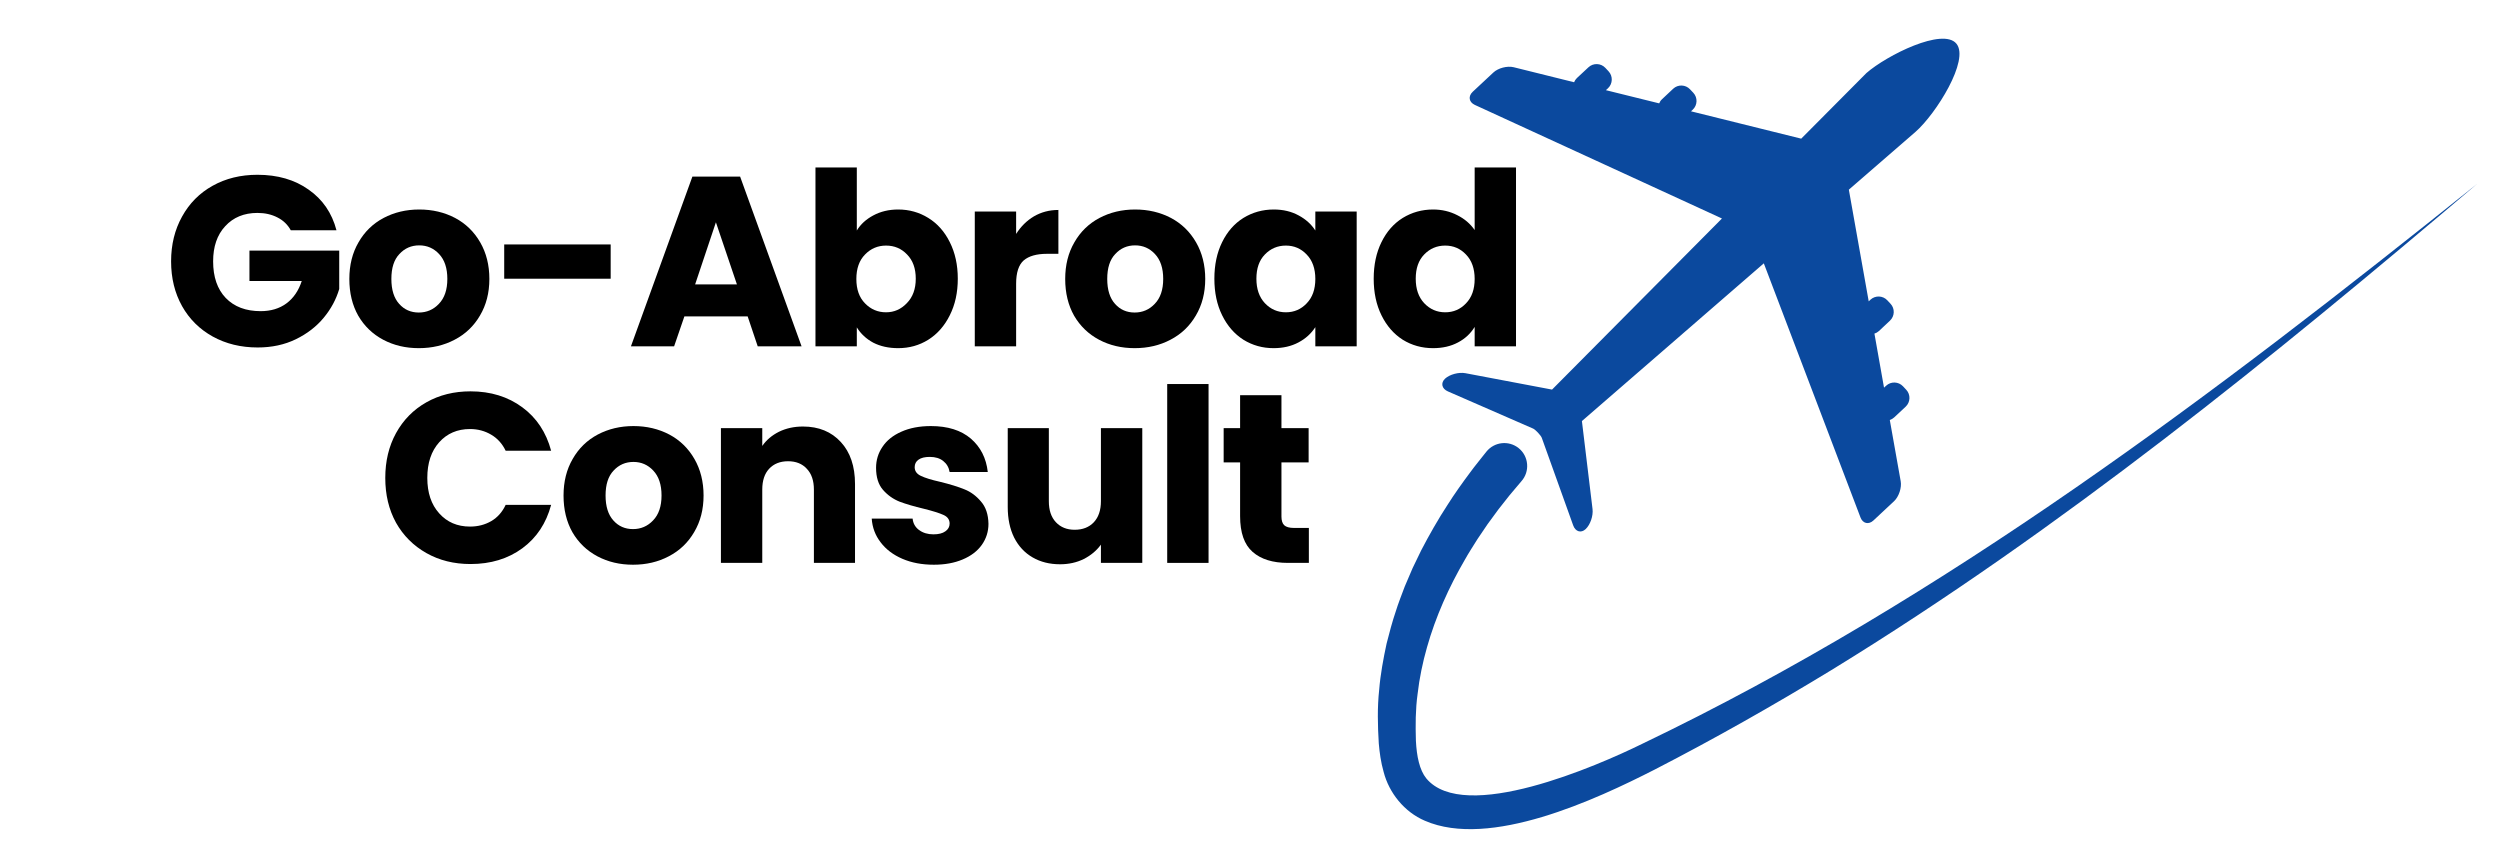
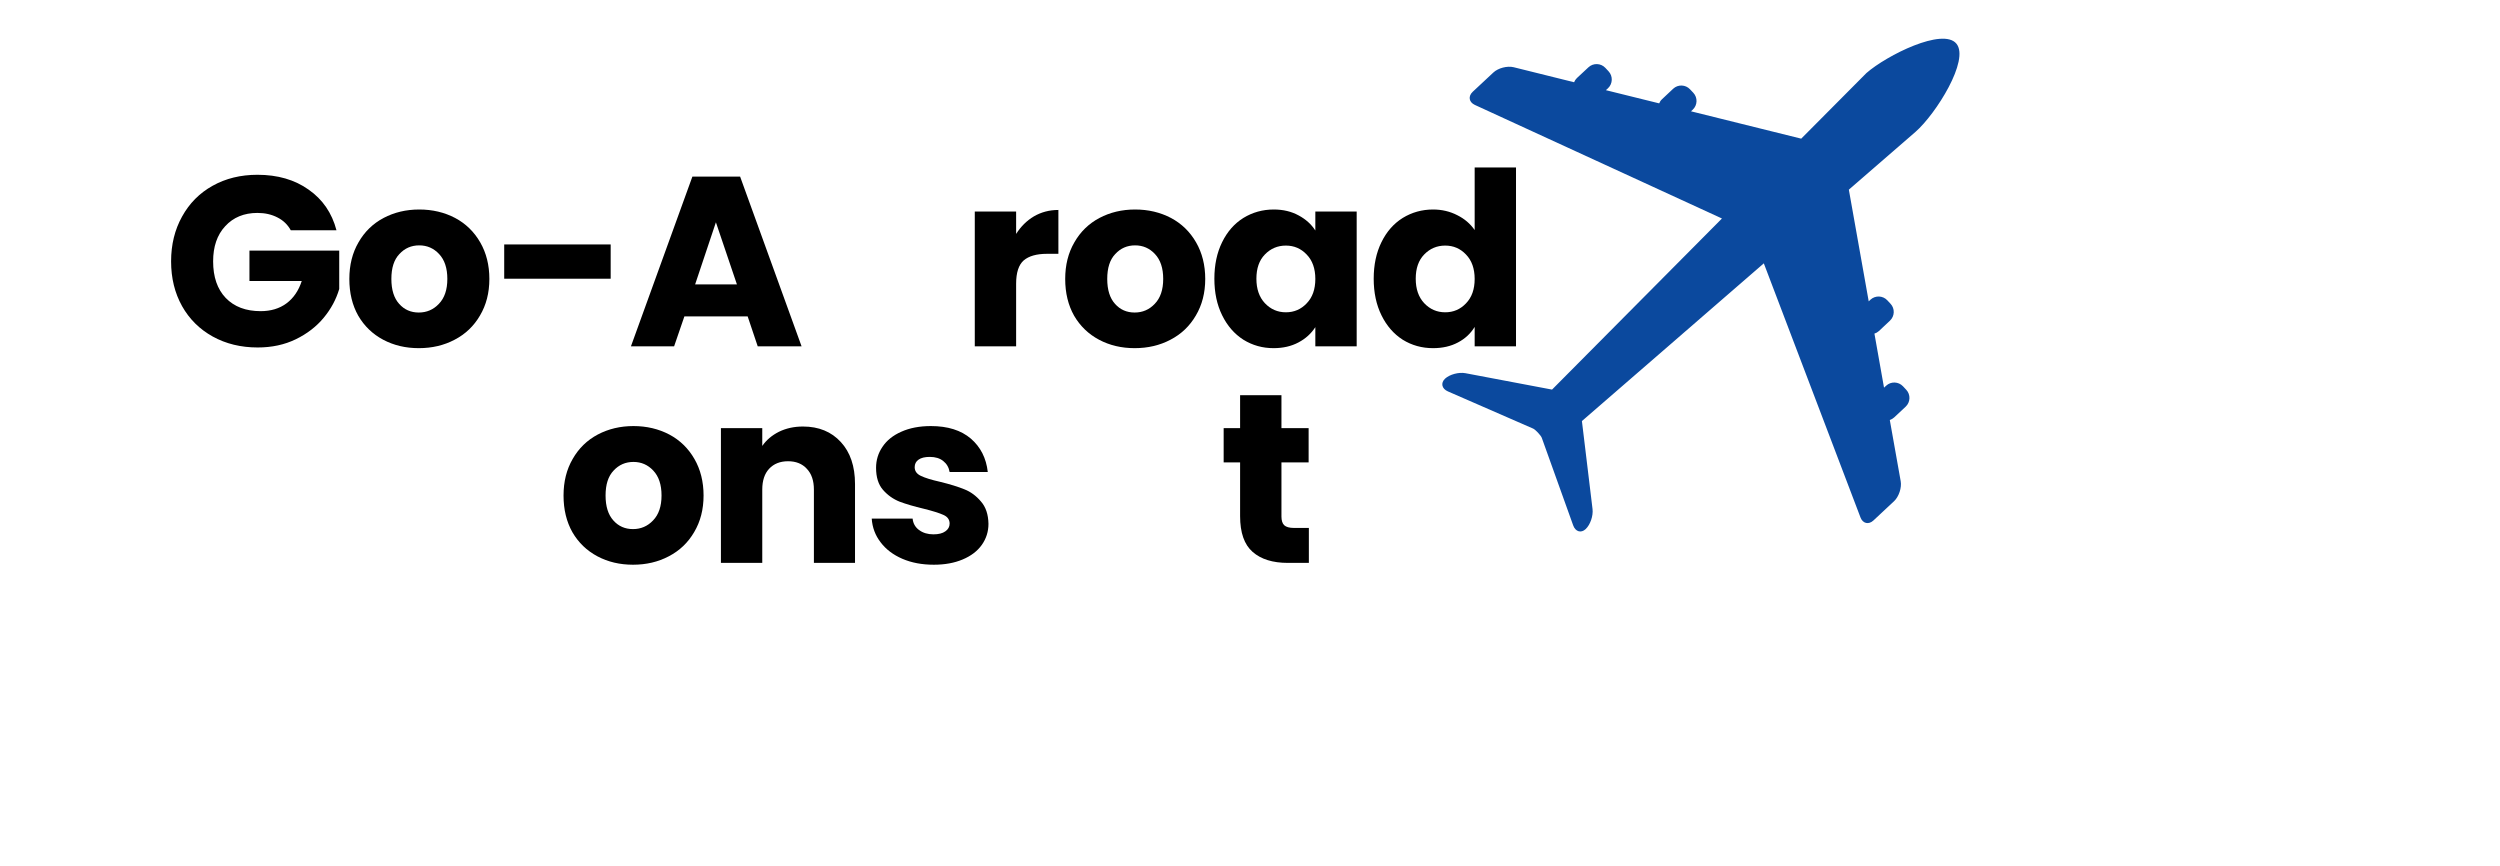
<svg xmlns="http://www.w3.org/2000/svg" width="228" zoomAndPan="magnify" viewBox="0 0 171 59.25" height="79" preserveAspectRatio="xMidYMid meet" version="1.0">
  <defs>
    <g />
    <clipPath id="bfbb99f754">
      <path d="M 94.203 12 L 169.746 12 L 169.746 57 L 94.203 57 Z M 94.203 12 " clip-rule="nonzero" />
    </clipPath>
  </defs>
  <g clip-path="url(#bfbb99f754)">
-     <path fill="#0b499e" d="M 169.438 12.574 C 155.41 24.492 141.004 36.188 125.277 45.828 C 121.328 48.234 117.301 50.516 113.184 52.637 C 109.164 54.688 101.895 58.074 97.457 56.137 C 96.062 55.543 95.012 54.238 94.641 52.801 C 94.449 52.129 94.363 51.477 94.309 50.855 C 94.234 49.629 94.203 48.398 94.336 47.18 C 94.418 46.145 94.625 45.031 94.844 44.016 C 95.02 43.324 95.238 42.496 95.469 41.824 C 95.617 41.332 95.902 40.602 96.086 40.113 C 96.203 39.828 96.508 39.137 96.621 38.863 C 96.746 38.594 97.078 37.918 97.211 37.641 C 97.75 36.605 98.379 35.496 99.02 34.52 C 99.457 33.824 100.066 32.969 100.562 32.309 C 100.859 31.898 101.355 31.297 101.668 30.895 C 102.211 30.219 103.195 30.109 103.871 30.648 C 104.574 31.207 104.66 32.254 104.059 32.922 C 103.875 33.133 103.434 33.664 103.258 33.871 C 103.098 34.074 102.656 34.637 102.488 34.848 C 102.324 35.07 101.914 35.633 101.754 35.848 C 101.605 36.066 101.211 36.648 101.059 36.875 C 100.812 37.27 100.422 37.875 100.199 38.281 C 99.109 40.148 98.191 42.195 97.605 44.281 C 97.316 45.289 97.082 46.41 96.965 47.457 C 96.816 48.523 96.816 49.605 96.848 50.676 C 96.902 51.73 97.094 52.664 97.555 53.238 C 100.137 56.367 109.25 52.391 112.316 50.883 C 133.074 40.934 151.547 26.914 169.438 12.574 " fill-opacity="1" fill-rule="nonzero" />
-   </g>
+     </g>
  <path fill="#0b499e" d="M 133.816 2.984 C 132.891 1.871 129.066 3.773 127.664 4.996 C 127.645 5.016 125.809 6.863 123.203 9.484 L 115.664 7.613 L 115.785 7.5 C 116.113 7.195 116.129 6.676 115.824 6.348 L 115.598 6.109 C 115.293 5.781 114.773 5.762 114.445 6.07 L 113.684 6.785 C 113.594 6.867 113.531 6.965 113.488 7.07 L 109.844 6.168 L 109.988 6.035 C 110.316 5.727 110.332 5.207 110.027 4.879 L 109.805 4.641 C 109.496 4.312 108.977 4.297 108.648 4.605 L 107.859 5.34 C 107.773 5.422 107.711 5.52 107.668 5.625 L 103.535 4.598 C 103.098 4.492 102.473 4.652 102.145 4.961 L 100.734 6.277 C 100.406 6.586 100.473 6.988 100.879 7.176 L 117.781 14.945 C 112.98 19.777 107.883 24.914 106.16 26.648 L 100.238 25.527 C 99.781 25.441 99.156 25.609 98.84 25.902 C 98.527 26.199 98.617 26.59 99.039 26.773 L 104.867 29.316 C 105.031 29.391 105.395 29.781 105.457 29.945 L 107.605 35.934 C 107.762 36.371 108.145 36.484 108.457 36.191 C 108.773 35.898 108.984 35.285 108.93 34.824 L 108.203 28.801 L 120.645 18.012 L 127.258 35.395 C 127.418 35.812 127.816 35.906 128.145 35.598 L 129.555 34.281 C 129.883 33.973 130.086 33.359 130.008 32.918 L 129.262 28.727 C 129.371 28.691 129.473 28.633 129.562 28.551 L 130.348 27.816 C 130.676 27.508 130.695 26.988 130.387 26.66 L 130.164 26.422 C 129.855 26.094 129.336 26.078 129.012 26.383 L 128.867 26.516 L 128.211 22.82 C 128.32 22.785 128.422 22.73 128.512 22.648 L 129.273 21.934 C 129.602 21.625 129.621 21.105 129.312 20.777 L 129.09 20.539 C 128.785 20.211 128.266 20.195 127.938 20.5 L 127.82 20.613 L 126.461 12.973 L 131.02 9.02 C 132.418 7.797 134.742 4.094 133.816 2.984 " fill-opacity="1" fill-rule="nonzero" />
  <g fill="#000000" fill-opacity="1">
    <g transform="translate(11.156, 23.689)">
      <g>
        <path d="M 8.734 -7.938 C 8.523 -8.32 8.223 -8.613 7.828 -8.812 C 7.43 -9.02 6.973 -9.125 6.453 -9.125 C 5.535 -9.125 4.801 -8.82 4.25 -8.219 C 3.695 -7.625 3.422 -6.82 3.422 -5.812 C 3.422 -4.75 3.707 -3.914 4.281 -3.312 C 4.863 -2.707 5.66 -2.406 6.672 -2.406 C 7.367 -2.406 7.957 -2.582 8.438 -2.938 C 8.914 -3.289 9.266 -3.801 9.484 -4.469 L 5.906 -4.469 L 5.906 -6.547 L 12.047 -6.547 L 12.047 -3.922 C 11.836 -3.211 11.484 -2.555 10.984 -1.953 C 10.484 -1.348 9.848 -0.859 9.078 -0.484 C 8.305 -0.109 7.438 0.078 6.469 0.078 C 5.32 0.078 4.297 -0.172 3.391 -0.672 C 2.492 -1.172 1.797 -1.863 1.297 -2.75 C 0.797 -3.645 0.547 -4.664 0.547 -5.812 C 0.547 -6.957 0.797 -7.977 1.297 -8.875 C 1.797 -9.781 2.492 -10.484 3.391 -10.984 C 4.285 -11.484 5.305 -11.734 6.453 -11.734 C 7.836 -11.734 9.004 -11.395 9.953 -10.719 C 10.91 -10.051 11.547 -9.125 11.859 -7.938 Z M 8.734 -7.938 " />
      </g>
    </g>
  </g>
  <g fill="#000000" fill-opacity="1">
    <g transform="translate(23.426, 23.689)">
      <g>
        <path d="M 5.219 0.125 C 4.32 0.125 3.508 -0.066 2.781 -0.453 C 2.062 -0.836 1.492 -1.383 1.078 -2.094 C 0.672 -2.812 0.469 -3.648 0.469 -4.609 C 0.469 -5.555 0.676 -6.391 1.094 -7.109 C 1.508 -7.836 2.082 -8.395 2.812 -8.781 C 3.539 -9.164 4.352 -9.359 5.25 -9.359 C 6.156 -9.359 6.973 -9.164 7.703 -8.781 C 8.43 -8.395 9.004 -7.836 9.422 -7.109 C 9.836 -6.391 10.047 -5.555 10.047 -4.609 C 10.047 -3.66 9.832 -2.828 9.406 -2.109 C 8.988 -1.391 8.41 -0.836 7.672 -0.453 C 6.941 -0.066 6.125 0.125 5.219 0.125 Z M 5.219 -2.312 C 5.758 -2.312 6.219 -2.508 6.594 -2.906 C 6.977 -3.301 7.172 -3.867 7.172 -4.609 C 7.172 -5.348 6.984 -5.914 6.609 -6.312 C 6.242 -6.707 5.789 -6.906 5.25 -6.906 C 4.707 -6.906 4.254 -6.707 3.891 -6.312 C 3.523 -5.926 3.344 -5.359 3.344 -4.609 C 3.344 -3.867 3.52 -3.301 3.875 -2.906 C 4.227 -2.508 4.676 -2.312 5.219 -2.312 Z M 5.219 -2.312 " />
      </g>
    </g>
  </g>
  <g fill="#000000" fill-opacity="1">
    <g transform="translate(33.629, 23.689)">
      <g>
        <path d="M 8.141 -6.969 L 8.141 -4.625 L 0.859 -4.625 L 0.859 -6.969 Z M 8.141 -6.969 " />
      </g>
    </g>
  </g>
  <g fill="#000000" fill-opacity="1">
    <g transform="translate(42.89, 23.689)">
      <g>
        <path d="M 8.25 -2.047 L 3.922 -2.047 L 3.219 0 L 0.266 0 L 4.469 -11.609 L 7.734 -11.609 L 11.938 0 L 8.938 0 Z M 7.516 -4.234 L 6.078 -8.484 L 4.656 -4.234 Z M 7.516 -4.234 " />
      </g>
    </g>
  </g>
  <g fill="#000000" fill-opacity="1">
    <g transform="translate(54.747, 23.689)">
      <g>
-         <path d="M 3.859 -7.922 C 4.117 -8.348 4.492 -8.691 4.984 -8.953 C 5.484 -9.223 6.051 -9.359 6.688 -9.359 C 7.445 -9.359 8.133 -9.164 8.75 -8.781 C 9.375 -8.395 9.863 -7.844 10.219 -7.125 C 10.582 -6.406 10.766 -5.57 10.766 -4.625 C 10.766 -3.676 10.582 -2.844 10.219 -2.125 C 9.863 -1.406 9.375 -0.848 8.75 -0.453 C 8.133 -0.066 7.445 0.125 6.688 0.125 C 6.039 0.125 5.473 0 4.984 -0.25 C 4.504 -0.508 4.129 -0.859 3.859 -1.297 L 3.859 0 L 1.031 0 L 1.031 -12.234 L 3.859 -12.234 Z M 7.891 -4.625 C 7.891 -5.332 7.691 -5.883 7.297 -6.281 C 6.91 -6.688 6.43 -6.891 5.859 -6.891 C 5.297 -6.891 4.816 -6.688 4.422 -6.281 C 4.023 -5.875 3.828 -5.316 3.828 -4.609 C 3.828 -3.898 4.023 -3.344 4.422 -2.938 C 4.816 -2.531 5.297 -2.328 5.859 -2.328 C 6.41 -2.328 6.883 -2.535 7.281 -2.953 C 7.688 -3.367 7.891 -3.926 7.891 -4.625 Z M 7.891 -4.625 " />
-       </g>
+         </g>
    </g>
  </g>
  <g fill="#000000" fill-opacity="1">
    <g transform="translate(65.644, 23.689)">
      <g>
        <path d="M 3.859 -7.688 C 4.18 -8.195 4.586 -8.598 5.078 -8.891 C 5.578 -9.18 6.133 -9.328 6.75 -9.328 L 6.75 -6.328 L 5.969 -6.328 C 5.258 -6.328 4.727 -6.176 4.375 -5.875 C 4.031 -5.57 3.859 -5.039 3.859 -4.281 L 3.859 0 L 1.031 0 L 1.031 -9.219 L 3.859 -9.219 Z M 3.859 -7.688 " />
      </g>
    </g>
  </g>
  <g fill="#000000" fill-opacity="1">
    <g transform="translate(72.391, 23.689)">
      <g>
        <path d="M 5.219 0.125 C 4.32 0.125 3.508 -0.066 2.781 -0.453 C 2.062 -0.836 1.492 -1.383 1.078 -2.094 C 0.672 -2.812 0.469 -3.648 0.469 -4.609 C 0.469 -5.555 0.676 -6.391 1.094 -7.109 C 1.508 -7.836 2.082 -8.395 2.812 -8.781 C 3.539 -9.164 4.352 -9.359 5.25 -9.359 C 6.156 -9.359 6.973 -9.164 7.703 -8.781 C 8.43 -8.395 9.004 -7.836 9.422 -7.109 C 9.836 -6.391 10.047 -5.555 10.047 -4.609 C 10.047 -3.66 9.832 -2.828 9.406 -2.109 C 8.988 -1.391 8.41 -0.836 7.672 -0.453 C 6.941 -0.066 6.125 0.125 5.219 0.125 Z M 5.219 -2.312 C 5.758 -2.312 6.219 -2.508 6.594 -2.906 C 6.977 -3.301 7.172 -3.867 7.172 -4.609 C 7.172 -5.348 6.984 -5.914 6.609 -6.312 C 6.242 -6.707 5.789 -6.906 5.25 -6.906 C 4.707 -6.906 4.254 -6.707 3.891 -6.312 C 3.523 -5.926 3.344 -5.359 3.344 -4.609 C 3.344 -3.867 3.52 -3.301 3.875 -2.906 C 4.227 -2.508 4.676 -2.312 5.219 -2.312 Z M 5.219 -2.312 " />
      </g>
    </g>
  </g>
  <g fill="#000000" fill-opacity="1">
    <g transform="translate(82.594, 23.689)">
      <g>
        <path d="M 0.469 -4.625 C 0.469 -5.57 0.645 -6.406 1 -7.125 C 1.352 -7.844 1.836 -8.395 2.453 -8.781 C 3.078 -9.164 3.77 -9.359 4.531 -9.359 C 5.176 -9.359 5.742 -9.223 6.234 -8.953 C 6.723 -8.691 7.102 -8.348 7.375 -7.922 L 7.375 -9.219 L 10.203 -9.219 L 10.203 0 L 7.375 0 L 7.375 -1.312 C 7.094 -0.875 6.707 -0.523 6.219 -0.266 C 5.727 -0.004 5.16 0.125 4.516 0.125 C 3.766 0.125 3.078 -0.066 2.453 -0.453 C 1.836 -0.848 1.352 -1.406 1 -2.125 C 0.645 -2.844 0.469 -3.676 0.469 -4.625 Z M 7.375 -4.609 C 7.375 -5.316 7.176 -5.875 6.781 -6.281 C 6.395 -6.688 5.922 -6.891 5.359 -6.891 C 4.797 -6.891 4.316 -6.688 3.922 -6.281 C 3.535 -5.883 3.344 -5.332 3.344 -4.625 C 3.344 -3.926 3.535 -3.367 3.922 -2.953 C 4.316 -2.535 4.797 -2.328 5.359 -2.328 C 5.922 -2.328 6.395 -2.531 6.781 -2.938 C 7.176 -3.344 7.375 -3.898 7.375 -4.609 Z M 7.375 -4.609 " />
      </g>
    </g>
  </g>
  <g fill="#000000" fill-opacity="1">
    <g transform="translate(93.492, 23.689)">
      <g>
        <path d="M 0.469 -4.625 C 0.469 -5.57 0.645 -6.406 1 -7.125 C 1.352 -7.844 1.836 -8.395 2.453 -8.781 C 3.078 -9.164 3.77 -9.359 4.531 -9.359 C 5.133 -9.359 5.688 -9.227 6.188 -8.969 C 6.688 -8.719 7.082 -8.379 7.375 -7.953 L 7.375 -12.234 L 10.203 -12.234 L 10.203 0 L 7.375 0 L 7.375 -1.328 C 7.102 -0.879 6.723 -0.523 6.234 -0.266 C 5.742 -0.004 5.176 0.125 4.531 0.125 C 3.77 0.125 3.078 -0.066 2.453 -0.453 C 1.836 -0.848 1.352 -1.406 1 -2.125 C 0.645 -2.844 0.469 -3.676 0.469 -4.625 Z M 7.375 -4.609 C 7.375 -5.316 7.176 -5.875 6.781 -6.281 C 6.395 -6.688 5.922 -6.891 5.359 -6.891 C 4.797 -6.891 4.316 -6.688 3.922 -6.281 C 3.535 -5.883 3.344 -5.332 3.344 -4.625 C 3.344 -3.926 3.535 -3.367 3.922 -2.953 C 4.316 -2.535 4.797 -2.328 5.359 -2.328 C 5.922 -2.328 6.395 -2.531 6.781 -2.938 C 7.176 -3.344 7.375 -3.898 7.375 -4.609 Z M 7.375 -4.609 " />
      </g>
    </g>
  </g>
  <g fill="#000000" fill-opacity="1">
    <g transform="translate(25.806, 38.502)">
      <g>
-         <path d="M 0.547 -5.812 C 0.547 -6.957 0.789 -7.977 1.281 -8.875 C 1.781 -9.781 2.473 -10.484 3.359 -10.984 C 4.242 -11.484 5.25 -11.734 6.375 -11.734 C 7.758 -11.734 8.941 -11.367 9.922 -10.641 C 10.898 -9.922 11.555 -8.93 11.891 -7.672 L 8.781 -7.672 C 8.551 -8.148 8.223 -8.516 7.797 -8.766 C 7.367 -9.023 6.883 -9.156 6.344 -9.156 C 5.477 -9.156 4.773 -8.852 4.234 -8.25 C 3.691 -7.645 3.422 -6.832 3.422 -5.812 C 3.422 -4.801 3.691 -3.992 4.234 -3.391 C 4.773 -2.785 5.477 -2.484 6.344 -2.484 C 6.883 -2.484 7.367 -2.609 7.797 -2.859 C 8.223 -3.109 8.551 -3.477 8.781 -3.969 L 11.891 -3.969 C 11.555 -2.707 10.898 -1.719 9.922 -1 C 8.941 -0.281 7.758 0.078 6.375 0.078 C 5.25 0.078 4.242 -0.172 3.359 -0.672 C 2.473 -1.172 1.781 -1.863 1.281 -2.75 C 0.789 -3.645 0.547 -4.664 0.547 -5.812 Z M 0.547 -5.812 " />
-       </g>
+         </g>
    </g>
  </g>
  <g fill="#000000" fill-opacity="1">
    <g transform="translate(38.077, 38.502)">
      <g>
        <path d="M 5.219 0.125 C 4.32 0.125 3.508 -0.066 2.781 -0.453 C 2.062 -0.836 1.492 -1.383 1.078 -2.094 C 0.672 -2.812 0.469 -3.648 0.469 -4.609 C 0.469 -5.555 0.676 -6.391 1.094 -7.109 C 1.508 -7.836 2.082 -8.395 2.812 -8.781 C 3.539 -9.164 4.352 -9.359 5.25 -9.359 C 6.156 -9.359 6.973 -9.164 7.703 -8.781 C 8.43 -8.395 9.004 -7.836 9.422 -7.109 C 9.836 -6.391 10.047 -5.555 10.047 -4.609 C 10.047 -3.66 9.832 -2.828 9.406 -2.109 C 8.988 -1.391 8.41 -0.836 7.672 -0.453 C 6.941 -0.066 6.125 0.125 5.219 0.125 Z M 5.219 -2.312 C 5.758 -2.312 6.219 -2.508 6.594 -2.906 C 6.977 -3.301 7.172 -3.867 7.172 -4.609 C 7.172 -5.348 6.984 -5.914 6.609 -6.312 C 6.242 -6.707 5.789 -6.906 5.25 -6.906 C 4.707 -6.906 4.254 -6.707 3.891 -6.312 C 3.523 -5.926 3.344 -5.359 3.344 -4.609 C 3.344 -3.867 3.52 -3.301 3.875 -2.906 C 4.227 -2.508 4.676 -2.312 5.219 -2.312 Z M 5.219 -2.312 " />
      </g>
    </g>
  </g>
  <g fill="#000000" fill-opacity="1">
    <g transform="translate(48.28, 38.502)">
      <g>
        <path d="M 6.641 -9.328 C 7.723 -9.328 8.586 -8.973 9.234 -8.266 C 9.879 -7.566 10.203 -6.609 10.203 -5.391 L 10.203 0 L 7.391 0 L 7.391 -5.016 C 7.391 -5.629 7.227 -6.102 6.906 -6.438 C 6.594 -6.781 6.164 -6.953 5.625 -6.953 C 5.082 -6.953 4.648 -6.781 4.328 -6.438 C 4.016 -6.102 3.859 -5.629 3.859 -5.016 L 3.859 0 L 1.031 0 L 1.031 -9.219 L 3.859 -9.219 L 3.859 -8 C 4.141 -8.406 4.52 -8.727 5 -8.969 C 5.488 -9.207 6.035 -9.328 6.641 -9.328 Z M 6.641 -9.328 " />
      </g>
    </g>
  </g>
  <g fill="#000000" fill-opacity="1">
    <g transform="translate(59.095, 38.502)">
      <g>
        <path d="M 4.781 0.125 C 3.977 0.125 3.258 -0.008 2.625 -0.281 C 2 -0.551 1.504 -0.926 1.141 -1.406 C 0.773 -1.883 0.57 -2.426 0.531 -3.031 L 3.328 -3.031 C 3.359 -2.707 3.504 -2.445 3.766 -2.25 C 4.035 -2.051 4.363 -1.953 4.75 -1.953 C 5.102 -1.953 5.375 -2.02 5.562 -2.156 C 5.758 -2.289 5.859 -2.469 5.859 -2.688 C 5.859 -2.957 5.719 -3.156 5.438 -3.281 C 5.164 -3.406 4.719 -3.547 4.094 -3.703 C 3.438 -3.859 2.883 -4.02 2.438 -4.188 C 2 -4.363 1.617 -4.633 1.297 -5 C 0.984 -5.363 0.828 -5.863 0.828 -6.5 C 0.828 -7.031 0.973 -7.508 1.266 -7.938 C 1.555 -8.375 1.984 -8.719 2.547 -8.969 C 3.117 -9.227 3.797 -9.359 4.578 -9.359 C 5.734 -9.359 6.645 -9.07 7.312 -8.5 C 7.977 -7.926 8.363 -7.164 8.469 -6.219 L 5.859 -6.219 C 5.805 -6.531 5.66 -6.781 5.422 -6.969 C 5.191 -7.156 4.883 -7.25 4.5 -7.25 C 4.164 -7.25 3.91 -7.188 3.734 -7.062 C 3.555 -6.938 3.469 -6.766 3.469 -6.547 C 3.469 -6.285 3.609 -6.086 3.891 -5.953 C 4.172 -5.816 4.609 -5.68 5.203 -5.547 C 5.891 -5.379 6.445 -5.207 6.875 -5.031 C 7.301 -4.863 7.676 -4.586 8 -4.203 C 8.332 -3.828 8.504 -3.316 8.516 -2.672 C 8.516 -2.141 8.363 -1.66 8.062 -1.234 C 7.758 -0.805 7.32 -0.473 6.75 -0.234 C 6.188 0.004 5.531 0.125 4.781 0.125 Z M 4.781 0.125 " />
      </g>
    </g>
  </g>
  <g fill="#000000" fill-opacity="1">
    <g transform="translate(67.991, 38.502)">
      <g>
-         <path d="M 10.141 -9.219 L 10.141 0 L 7.312 0 L 7.312 -1.25 C 7.02 -0.844 6.629 -0.516 6.141 -0.266 C 5.648 -0.023 5.109 0.094 4.516 0.094 C 3.805 0.094 3.18 -0.062 2.641 -0.375 C 2.098 -0.688 1.676 -1.141 1.375 -1.734 C 1.082 -2.328 0.938 -3.023 0.938 -3.828 L 0.938 -9.219 L 3.75 -9.219 L 3.75 -4.219 C 3.75 -3.602 3.91 -3.125 4.234 -2.781 C 4.555 -2.438 4.984 -2.266 5.516 -2.266 C 6.066 -2.266 6.504 -2.438 6.828 -2.781 C 7.148 -3.125 7.312 -3.602 7.312 -4.219 L 7.312 -9.219 Z M 10.141 -9.219 " />
-       </g>
+         </g>
    </g>
  </g>
  <g fill="#000000" fill-opacity="1">
    <g transform="translate(78.806, 38.502)">
      <g>
-         <path d="M 3.859 -12.234 L 3.859 0 L 1.031 0 L 1.031 -12.234 Z M 3.859 -12.234 " />
-       </g>
+         </g>
    </g>
  </g>
  <g fill="#000000" fill-opacity="1">
    <g transform="translate(83.354, 38.502)">
      <g>
        <path d="M 6.172 -2.391 L 6.172 0 L 4.734 0 C 3.703 0 2.898 -0.25 2.328 -0.75 C 1.754 -1.25 1.469 -2.066 1.469 -3.203 L 1.469 -6.875 L 0.344 -6.875 L 0.344 -9.219 L 1.469 -9.219 L 1.469 -11.469 L 4.297 -11.469 L 4.297 -9.219 L 6.156 -9.219 L 6.156 -6.875 L 4.297 -6.875 L 4.297 -3.172 C 4.297 -2.898 4.359 -2.703 4.484 -2.578 C 4.617 -2.453 4.844 -2.391 5.156 -2.391 Z M 6.172 -2.391 " />
      </g>
    </g>
  </g>
</svg>